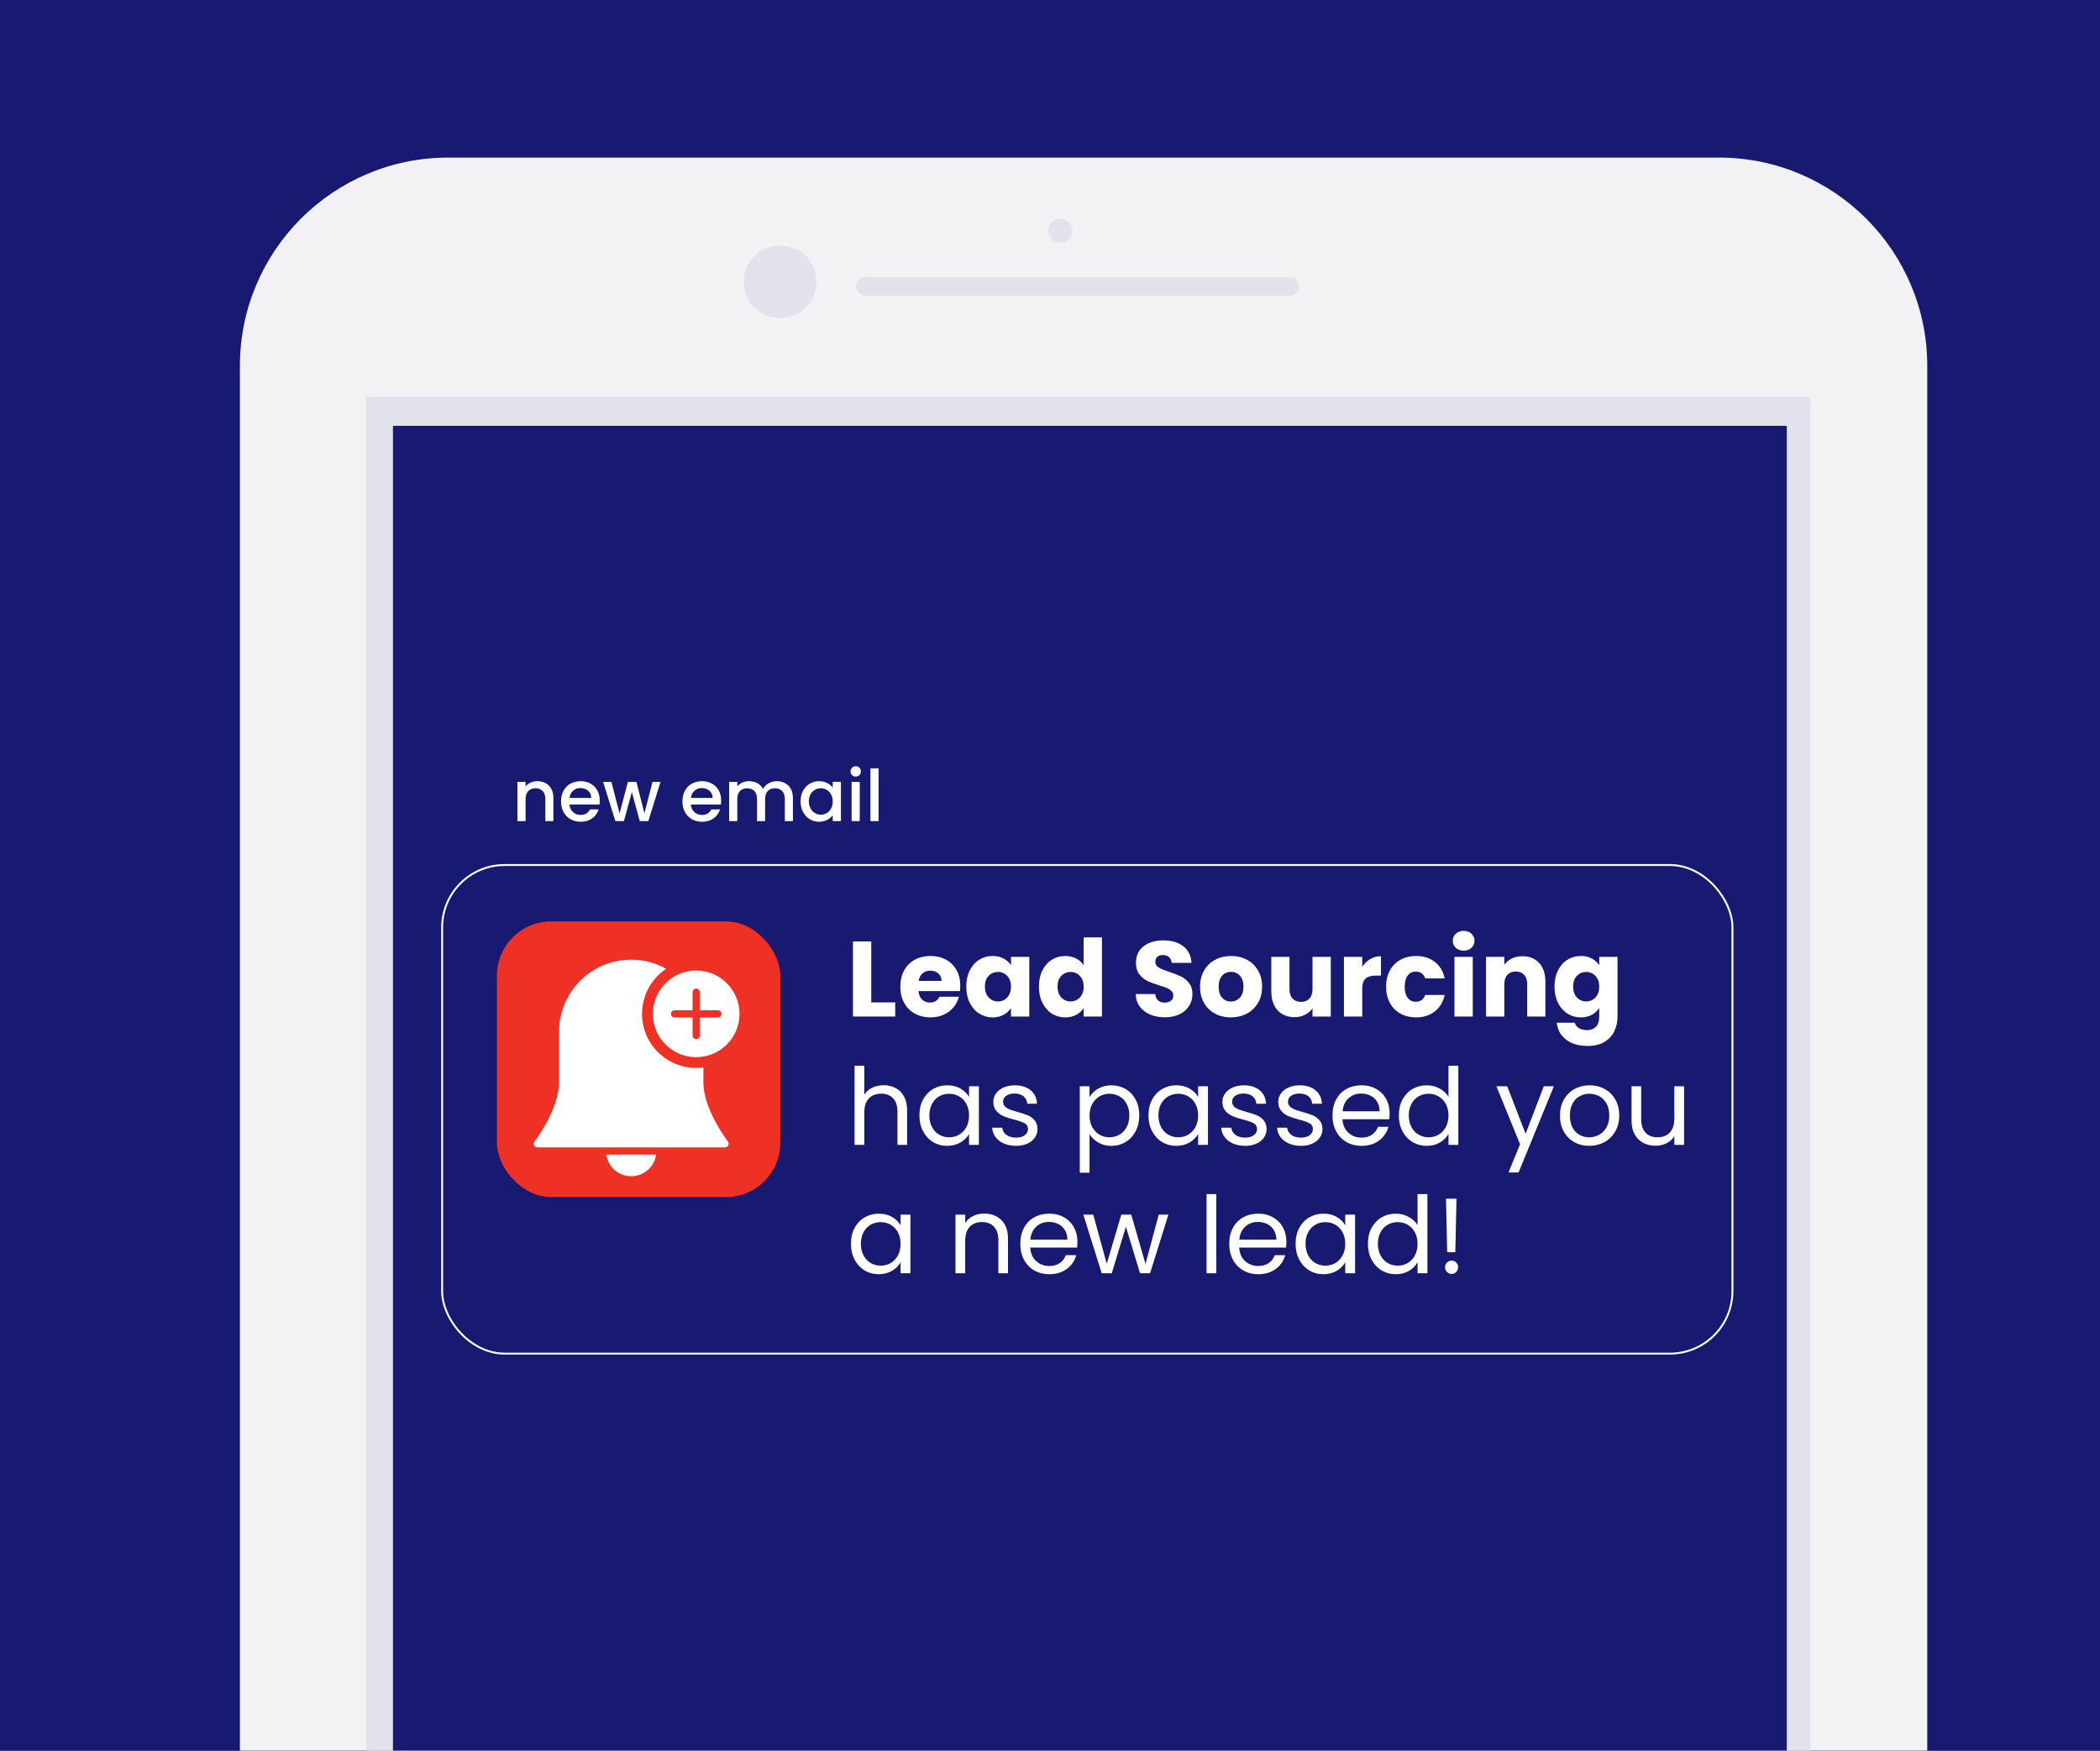
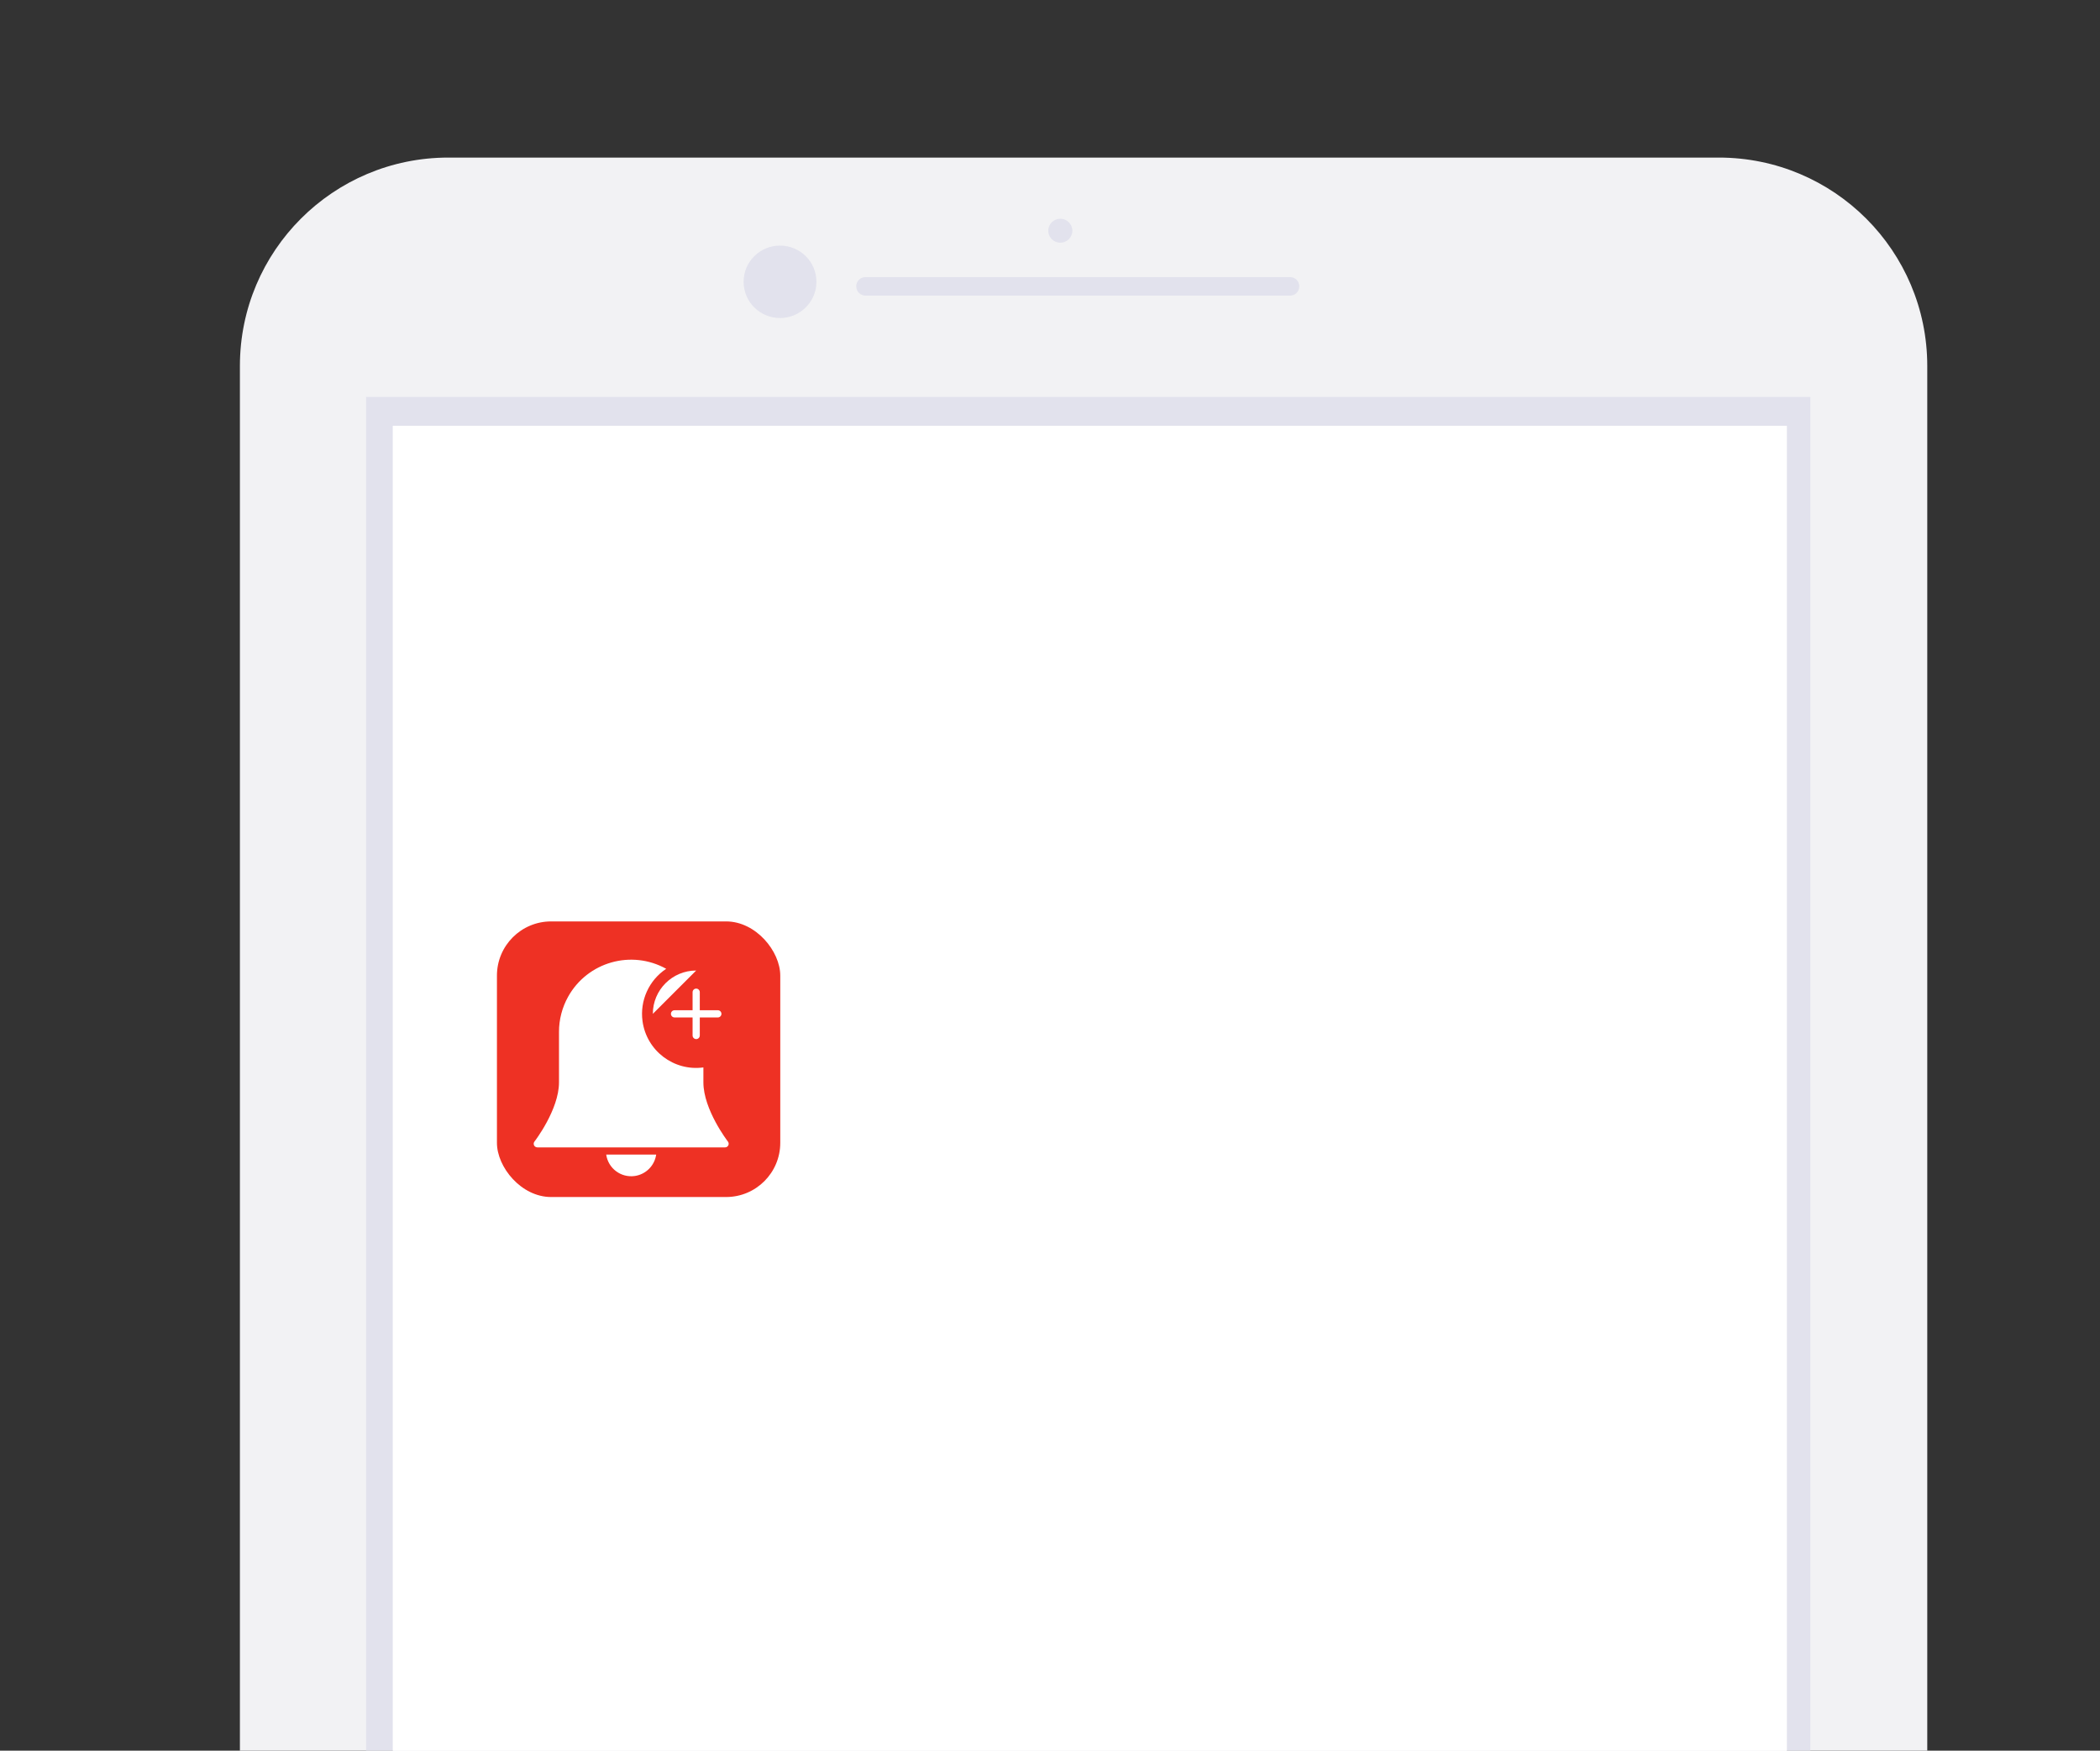
<svg xmlns="http://www.w3.org/2000/svg" id="Layer_1" viewBox="0 0 1177.67 982">
  <rect x="0" y="0" width="1177.67" height="982" fill="#333333" stroke="none" />
  <defs>
    <style>.cls-1{fill:none;stroke:#fff;stroke-miterlimit:10;stroke-width:1.07px;}.cls-2{fill:#f2f2f4;}.cls-3{fill:#ee3124;}.cls-4{fill:#fff;}.cls-5{fill:#e2e2ed;}.cls-6{fill:#181970;}</style>
  </defs>
-   <rect class="cls-6" x=".03" y="-1.64" width="1180.2" height="985.56" />
  <path class="cls-2" d="m251.43,88.39h712.49c64.55,0,116.88,52.33,116.88,116.88v780.84H134.54V205.27c0-64.55,52.33-116.88,116.88-116.88h.01Z" />
  <path class="cls-5" d="m485.38,155.41h238.04c2.88,0,5.21,2.33,5.21,5.21h0c0,2.88-2.33,5.21-5.21,5.21h-238.04c-2.88,0-5.21-2.33-5.21-5.21h0c0-2.88,2.33-5.21,5.21-5.21Z" />
  <ellipse class="cls-5" cx="437.43" cy="158.07" rx="20.42" ry="20.32" />
  <ellipse class="cls-5" cx="594.62" cy="129.42" rx="6.76" ry="6.72" />
  <rect class="cls-5" x="205.3" y="222.67" width="809.94" height="763.43" />
  <rect class="cls-4" x="220.34" y="238.85" width="781.69" height="747.26" />
  <rect class="cls-4" x="220.34" y="238.85" width="781.69" height="747.26" />
-   <rect class="cls-6" x="220.34" y="238.85" width="781.69" height="747.26" />
  <path class="cls-4" d="m488.6,562.28h13.44v7.92h-23.7v-42.12h10.26v34.2Z" />
-   <path class="cls-4" d="m538.34,555.92h-23.22c.16,2.08.83,3.67,2.01,4.77,1.18,1.1,2.63,1.65,4.35,1.65,2.56,0,4.34-1.08,5.34-3.24h10.92c-.56,2.2-1.57,4.18-3.03,5.94-1.46,1.76-3.29,3.14-5.49,4.14-2.2,1-4.66,1.5-7.38,1.5-3.28,0-6.2-.7-8.76-2.1-2.56-1.4-4.56-3.4-6-6-1.44-2.6-2.16-5.64-2.16-9.12s.71-6.52,2.13-9.12c1.42-2.6,3.41-4.6,5.97-6,2.56-1.4,5.5-2.1,8.82-2.1s6.12.68,8.64,2.04c2.52,1.36,4.49,3.3,5.91,5.82,1.42,2.52,2.13,5.46,2.13,8.82,0,.96-.06,1.96-.18,3Zm-10.32-5.7c0-1.76-.6-3.16-1.8-4.2-1.2-1.04-2.7-1.56-4.5-1.56s-3.17.5-4.35,1.5c-1.18,1-1.91,2.42-2.19,4.26h12.84Z" />
  <path class="cls-4" d="m543.83,544.34c1.3-2.6,3.07-4.6,5.31-6,2.24-1.4,4.74-2.1,7.5-2.1,2.36,0,4.43.48,6.21,1.44,1.78.96,3.15,2.22,4.11,3.78v-4.74h10.26v33.48h-10.26v-4.74c-1,1.56-2.39,2.82-4.17,3.78-1.78.96-3.85,1.44-6.21,1.44-2.72,0-5.2-.71-7.44-2.13-2.24-1.42-4.01-3.44-5.31-6.06-1.3-2.62-1.95-5.65-1.95-9.09s.65-6.46,1.95-9.06Zm21,3.06c-1.42-1.48-3.15-2.22-5.19-2.22s-3.77.73-5.19,2.19c-1.42,1.46-2.13,3.47-2.13,6.03s.71,4.59,2.13,6.09c1.42,1.5,3.15,2.25,5.19,2.25s3.77-.74,5.19-2.22c1.42-1.48,2.13-3.5,2.13-6.06s-.71-4.58-2.13-6.06Z" />
  <path class="cls-4" d="m584.57,544.34c1.3-2.6,3.07-4.6,5.31-6,2.24-1.4,4.74-2.1,7.5-2.1,2.2,0,4.21.46,6.03,1.38,1.82.92,3.25,2.16,4.29,3.72v-15.54h10.26v44.4h-10.26v-4.8c-.96,1.6-2.33,2.88-4.11,3.84-1.78.96-3.85,1.44-6.21,1.44-2.76,0-5.26-.71-7.5-2.13-2.24-1.42-4.01-3.44-5.31-6.06-1.3-2.62-1.95-5.65-1.95-9.09s.65-6.46,1.95-9.06Zm21,3.06c-1.42-1.48-3.15-2.22-5.19-2.22s-3.77.73-5.19,2.19c-1.42,1.46-2.13,3.47-2.13,6.03s.71,4.59,2.13,6.09c1.42,1.5,3.15,2.25,5.19,2.25s3.77-.74,5.19-2.22c1.42-1.48,2.13-3.5,2.13-6.06s-.71-4.58-2.13-6.06Z" />
  <path class="cls-4" d="m645.08,569.12c-2.44-1-4.39-2.48-5.85-4.44-1.46-1.96-2.23-4.32-2.31-7.08h10.92c.16,1.56.7,2.75,1.62,3.57.92.82,2.12,1.23,3.6,1.23s2.72-.35,3.6-1.05,1.32-1.67,1.32-2.91c0-1.04-.35-1.9-1.05-2.58-.7-.68-1.56-1.24-2.58-1.68-1.02-.44-2.47-.94-4.35-1.5-2.72-.84-4.94-1.68-6.66-2.52-1.72-.84-3.2-2.08-4.44-3.72-1.24-1.64-1.86-3.78-1.86-6.42,0-3.92,1.42-6.99,4.26-9.21,2.84-2.22,6.54-3.33,11.1-3.33s8.38,1.11,11.22,3.33c2.84,2.22,4.36,5.31,4.56,9.27h-11.1c-.08-1.36-.58-2.43-1.5-3.21s-2.1-1.17-3.54-1.17c-1.24,0-2.24.33-3,.99s-1.14,1.61-1.14,2.85c0,1.36.64,2.42,1.92,3.18,1.28.76,3.28,1.58,6,2.46,2.72.92,4.93,1.8,6.63,2.64s3.17,2.06,4.41,3.66c1.24,1.6,1.86,3.66,1.86,6.18s-.61,4.58-1.83,6.54c-1.22,1.96-2.99,3.52-5.31,4.68-2.32,1.16-5.06,1.74-8.22,1.74s-5.84-.5-8.28-1.5Z" />
  <path class="cls-4" d="m681.41,568.58c-2.62-1.4-4.68-3.4-6.18-6-1.5-2.6-2.25-5.64-2.25-9.12s.76-6.47,2.28-9.09c1.52-2.62,3.6-4.63,6.24-6.03,2.64-1.4,5.6-2.1,8.88-2.1s6.24.7,8.88,2.1c2.64,1.4,4.72,3.41,6.24,6.03,1.52,2.62,2.28,5.65,2.28,9.09s-.77,6.47-2.31,9.09c-1.54,2.62-3.64,4.63-6.3,6.03-2.66,1.4-5.63,2.1-8.91,2.1s-6.23-.7-8.85-2.1Zm13.86-8.94c1.38-1.44,2.07-3.5,2.07-6.18s-.67-4.74-2.01-6.18c-1.34-1.44-2.99-2.16-4.95-2.16s-3.66.71-4.98,2.13c-1.32,1.42-1.98,3.49-1.98,6.21s.65,4.74,1.95,6.18c1.3,1.44,2.93,2.16,4.89,2.16s3.63-.72,5.01-2.16Z" />
  <path class="cls-4" d="m746.3,536.72v33.48h-10.26v-4.56c-1.04,1.48-2.45,2.67-4.23,3.57-1.78.9-3.75,1.35-5.91,1.35-2.56,0-4.82-.57-6.78-1.71-1.96-1.14-3.48-2.79-4.56-4.95s-1.62-4.7-1.62-7.62v-19.56h10.2v18.18c0,2.24.58,3.98,1.74,5.22,1.16,1.24,2.72,1.86,4.68,1.86s3.58-.62,4.74-1.86c1.16-1.24,1.74-2.98,1.74-5.22v-18.18h10.26Z" />
  <path class="cls-4" d="m768.44,537.95c1.8-1.06,3.8-1.59,6-1.59v10.86h-2.82c-2.56,0-4.48.55-5.76,1.65-1.28,1.1-1.92,3.03-1.92,5.79v15.54h-10.26v-33.48h10.26v5.58c1.2-1.84,2.7-3.29,4.5-4.35Z" />
-   <path class="cls-4" d="m779.45,544.34c1.42-2.6,3.4-4.6,5.94-6,2.54-1.4,5.45-2.1,8.73-2.1,4.2,0,7.71,1.1,10.53,3.3,2.82,2.2,4.67,5.3,5.55,9.3h-10.92c-.92-2.56-2.7-3.84-5.34-3.84-1.88,0-3.38.73-4.5,2.19-1.12,1.46-1.68,3.55-1.68,6.27s.56,4.81,1.68,6.27c1.12,1.46,2.62,2.19,4.5,2.19,2.64,0,4.42-1.28,5.34-3.84h10.92c-.88,3.92-2.74,7-5.58,9.24-2.84,2.24-6.34,3.36-10.5,3.36-3.28,0-6.19-.7-8.73-2.1-2.54-1.4-4.52-3.4-5.94-6-1.42-2.6-2.13-5.64-2.13-9.12s.71-6.52,2.13-9.12Z" />
  <path class="cls-4" d="m816.41,531.65c-1.14-1.06-1.71-2.37-1.71-3.93s.57-2.93,1.71-3.99c1.14-1.06,2.61-1.59,4.41-1.59s3.21.53,4.35,1.59c1.14,1.06,1.71,2.39,1.71,3.99s-.57,2.87-1.71,3.93c-1.14,1.06-2.59,1.59-4.35,1.59s-3.27-.53-4.41-1.59Zm9.51,5.07v33.48h-10.26v-33.48h10.26Z" />
  <path class="cls-4" d="m863.15,540.17c2.34,2.54,3.51,6.03,3.51,10.47v19.56h-10.2v-18.18c0-2.24-.58-3.98-1.74-5.22-1.16-1.24-2.72-1.86-4.68-1.86s-3.52.62-4.68,1.86c-1.16,1.24-1.74,2.98-1.74,5.22v18.18h-10.26v-33.48h10.26v4.44c1.04-1.48,2.44-2.65,4.2-3.51,1.76-.86,3.74-1.29,5.94-1.29,3.92,0,7.05,1.27,9.39,3.81Z" />
  <path class="cls-4" d="m892.73,537.68c1.78.96,3.15,2.22,4.11,3.78v-4.74h10.26v33.42c0,3.08-.61,5.87-1.83,8.37-1.22,2.5-3.08,4.49-5.58,5.97-2.5,1.48-5.61,2.22-9.33,2.22-4.96,0-8.98-1.17-12.06-3.51s-4.84-5.51-5.28-9.51h10.14c.32,1.28,1.08,2.29,2.28,3.03,1.2.74,2.68,1.11,4.44,1.11,2.12,0,3.81-.61,5.07-1.83,1.26-1.22,1.89-3.17,1.89-5.85v-4.74c-1,1.56-2.38,2.83-4.14,3.81-1.76.98-3.82,1.47-6.18,1.47-2.76,0-5.26-.71-7.5-2.13-2.24-1.42-4.01-3.44-5.31-6.06-1.3-2.62-1.95-5.65-1.95-9.09s.65-6.46,1.95-9.06c1.3-2.6,3.07-4.6,5.31-6,2.24-1.4,4.74-2.1,7.5-2.1,2.36,0,4.43.48,6.21,1.44Zm1.98,9.72c-1.42-1.48-3.15-2.22-5.19-2.22s-3.77.73-5.19,2.19c-1.42,1.46-2.13,3.47-2.13,6.03s.71,4.59,2.13,6.09c1.42,1.5,3.15,2.25,5.19,2.25s3.77-.74,5.19-2.22c1.42-1.48,2.13-3.5,2.13-6.06s-.71-4.58-2.13-6.06Z" />
  <path class="cls-4" d="m502.28,610.31c2,1.06,3.57,2.65,4.71,4.77,1.14,2.12,1.71,4.7,1.71,7.74v19.38h-5.4v-18.6c0-3.28-.82-5.79-2.46-7.53-1.64-1.74-3.88-2.61-6.72-2.61s-5.17.9-6.87,2.7-2.55,4.42-2.55,7.86v18.18h-5.46v-44.4h5.46v16.2c1.08-1.68,2.57-2.98,4.47-3.9,1.9-.92,4.03-1.38,6.39-1.38,2.48,0,4.72.53,6.72,1.59Z" />
  <path class="cls-4" d="m517.64,616.79c1.36-2.54,3.23-4.51,5.61-5.91,2.38-1.4,5.03-2.1,7.95-2.1s5.38.62,7.5,1.86,3.7,2.8,4.74,4.68v-6h5.52v32.88h-5.52v-6.12c-1.08,1.92-2.69,3.51-4.83,4.77-2.14,1.26-4.63,1.89-7.47,1.89s-5.56-.72-7.92-2.16c-2.36-1.44-4.22-3.46-5.58-6.06-1.36-2.6-2.04-5.56-2.04-8.88s.68-6.31,2.04-8.85Zm24.3,2.43c-1-1.84-2.35-3.25-4.05-4.23-1.7-.98-3.57-1.47-5.61-1.47s-3.9.48-5.58,1.44c-1.68.96-3.02,2.36-4.02,4.2-1,1.84-1.5,4-1.5,6.48s.5,4.71,1.5,6.57c1,1.86,2.34,3.28,4.02,4.26,1.68.98,3.54,1.47,5.58,1.47s3.91-.49,5.61-1.47c1.7-.98,3.05-2.4,4.05-4.26,1-1.86,1.5-4.03,1.5-6.51s-.5-4.64-1.5-6.48Z" />
  <path class="cls-4" d="m563.06,641.45c-2-.86-3.58-2.06-4.74-3.6-1.16-1.54-1.8-3.31-1.92-5.31h5.64c.16,1.64.93,2.98,2.31,4.02,1.38,1.04,3.19,1.56,5.43,1.56,2.08,0,3.72-.46,4.92-1.38,1.2-.92,1.8-2.08,1.8-3.48s-.64-2.51-1.92-3.21c-1.28-.7-3.26-1.39-5.94-2.07-2.44-.64-4.43-1.29-5.97-1.95-1.54-.66-2.86-1.64-3.96-2.94-1.1-1.3-1.65-3.01-1.65-5.13,0-1.68.5-3.22,1.5-4.62,1-1.4,2.42-2.51,4.26-3.33,1.84-.82,3.94-1.23,6.3-1.23,3.64,0,6.58.92,8.82,2.76,2.24,1.84,3.44,4.36,3.6,7.56h-5.46c-.12-1.72-.81-3.1-2.07-4.14-1.26-1.04-2.95-1.56-5.07-1.56-1.96,0-3.52.42-4.68,1.26s-1.74,1.94-1.74,3.3c0,1.08.35,1.97,1.05,2.67.7.7,1.58,1.26,2.64,1.68,1.06.42,2.53.89,4.41,1.41,2.36.64,4.28,1.27,5.76,1.89,1.48.62,2.75,1.55,3.81,2.79,1.06,1.24,1.61,2.86,1.65,4.86,0,1.8-.5,3.42-1.5,4.86-1,1.44-2.41,2.57-4.23,3.39-1.82.82-3.91,1.23-6.27,1.23-2.52,0-4.78-.43-6.78-1.29Z" />
  <path class="cls-4" d="m615.83,610.67c2.14-1.26,4.63-1.89,7.47-1.89s5.57.7,7.95,2.1c2.38,1.4,4.25,3.37,5.61,5.91,1.36,2.54,2.04,5.49,2.04,8.85s-.68,6.28-2.04,8.88c-1.36,2.6-3.23,4.62-5.61,6.06-2.38,1.44-5.03,2.16-7.95,2.16s-5.27-.63-7.41-1.89c-2.14-1.26-3.77-2.83-4.89-4.71v21.66h-5.46v-48.48h5.46v6.06c1.08-1.88,2.69-3.45,4.83-4.71Zm15.99,8.49c-1-1.84-2.35-3.24-4.05-4.2s-3.57-1.44-5.61-1.44-3.85.49-5.55,1.47c-1.7.98-3.06,2.4-4.08,4.26-1.02,1.86-1.53,4.01-1.53,6.45s.51,4.65,1.53,6.51c1.02,1.86,2.38,3.28,4.08,4.26,1.7.98,3.55,1.47,5.55,1.47s3.91-.49,5.61-1.47c1.7-.98,3.05-2.4,4.05-4.26,1-1.86,1.5-4.05,1.5-6.57s-.5-4.64-1.5-6.48Z" />
  <path class="cls-4" d="m646.1,616.79c1.36-2.54,3.23-4.51,5.61-5.91,2.38-1.4,5.03-2.1,7.95-2.1s5.38.62,7.5,1.86,3.7,2.8,4.74,4.68v-6h5.52v32.88h-5.52v-6.12c-1.08,1.92-2.69,3.51-4.83,4.77-2.14,1.26-4.63,1.89-7.47,1.89s-5.56-.72-7.92-2.16c-2.36-1.44-4.22-3.46-5.58-6.06-1.36-2.6-2.04-5.56-2.04-8.88s.68-6.31,2.04-8.85Zm24.3,2.43c-1-1.84-2.35-3.25-4.05-4.23-1.7-.98-3.57-1.47-5.61-1.47s-3.9.48-5.58,1.44c-1.68.96-3.02,2.36-4.02,4.2-1,1.84-1.5,4-1.5,6.48s.5,4.71,1.5,6.57c1,1.86,2.34,3.28,4.02,4.26,1.68.98,3.54,1.47,5.58,1.47s3.91-.49,5.61-1.47c1.7-.98,3.05-2.4,4.05-4.26,1-1.86,1.5-4.03,1.5-6.51s-.5-4.64-1.5-6.48Z" />
  <path class="cls-4" d="m691.52,641.45c-2-.86-3.58-2.06-4.74-3.6-1.16-1.54-1.8-3.31-1.92-5.31h5.64c.16,1.64.93,2.98,2.31,4.02,1.38,1.04,3.19,1.56,5.43,1.56,2.08,0,3.72-.46,4.92-1.38,1.2-.92,1.8-2.08,1.8-3.48s-.64-2.51-1.92-3.21c-1.28-.7-3.26-1.39-5.94-2.07-2.44-.64-4.43-1.29-5.97-1.95-1.54-.66-2.86-1.64-3.96-2.94-1.1-1.3-1.65-3.01-1.65-5.13,0-1.68.5-3.22,1.5-4.62,1-1.4,2.42-2.51,4.26-3.33,1.84-.82,3.94-1.23,6.3-1.23,3.64,0,6.58.92,8.82,2.76,2.24,1.84,3.44,4.36,3.6,7.56h-5.46c-.12-1.72-.81-3.1-2.07-4.14-1.26-1.04-2.95-1.56-5.07-1.56-1.96,0-3.52.42-4.68,1.26s-1.74,1.94-1.74,3.3c0,1.08.35,1.97,1.05,2.67.7.7,1.58,1.26,2.64,1.68,1.06.42,2.53.89,4.41,1.41,2.36.64,4.28,1.27,5.76,1.89,1.48.62,2.75,1.55,3.81,2.79,1.06,1.24,1.61,2.86,1.65,4.86,0,1.8-.5,3.42-1.5,4.86-1,1.44-2.41,2.57-4.23,3.39-1.82.82-3.91,1.23-6.27,1.23-2.52,0-4.78-.43-6.78-1.29Z" />
  <path class="cls-4" d="m722.84,641.45c-2-.86-3.58-2.06-4.74-3.6-1.16-1.54-1.8-3.31-1.92-5.31h5.64c.16,1.64.93,2.98,2.31,4.02,1.38,1.04,3.19,1.56,5.43,1.56,2.08,0,3.72-.46,4.92-1.38,1.2-.92,1.8-2.08,1.8-3.48s-.64-2.51-1.92-3.21c-1.28-.7-3.26-1.39-5.94-2.07-2.44-.64-4.43-1.29-5.97-1.95-1.54-.66-2.86-1.64-3.96-2.94-1.1-1.3-1.65-3.01-1.65-5.13,0-1.68.5-3.22,1.5-4.62,1-1.4,2.42-2.51,4.26-3.33,1.84-.82,3.94-1.23,6.3-1.23,3.64,0,6.58.92,8.82,2.76,2.24,1.84,3.44,4.36,3.6,7.56h-5.46c-.12-1.72-.81-3.1-2.07-4.14-1.26-1.04-2.95-1.56-5.07-1.56-1.96,0-3.52.42-4.68,1.26s-1.74,1.94-1.74,3.3c0,1.08.35,1.97,1.05,2.67.7.7,1.58,1.26,2.64,1.68,1.06.42,2.53.89,4.41,1.41,2.36.64,4.28,1.27,5.76,1.89,1.48.62,2.75,1.55,3.81,2.79,1.06,1.24,1.61,2.86,1.65,4.86,0,1.8-.5,3.42-1.5,4.86-1,1.44-2.41,2.57-4.23,3.39-1.82.82-3.91,1.23-6.27,1.23-2.52,0-4.78-.43-6.78-1.29Z" />
  <path class="cls-4" d="m779.12,627.8h-26.28c.2,3.24,1.31,5.77,3.33,7.59,2.02,1.82,4.47,2.73,7.35,2.73,2.36,0,4.33-.55,5.91-1.65,1.58-1.1,2.69-2.57,3.33-4.41h5.88c-.88,3.16-2.64,5.73-5.28,7.71-2.64,1.98-5.92,2.97-9.84,2.97-3.12,0-5.91-.7-8.37-2.1s-4.39-3.39-5.79-5.97-2.1-5.57-2.1-8.97.68-6.38,2.04-8.94c1.36-2.56,3.27-4.53,5.73-5.91,2.46-1.38,5.29-2.07,8.49-2.07s5.88.68,8.28,2.04c2.4,1.36,4.25,3.23,5.55,5.61s1.95,5.07,1.95,8.07c0,1.04-.06,2.14-.18,3.3Zm-6.84-9.81c-.92-1.5-2.17-2.64-3.75-3.42s-3.33-1.17-5.25-1.17c-2.76,0-5.11.88-7.05,2.64-1.94,1.76-3.05,4.2-3.33,7.32h20.76c0-2.08-.46-3.87-1.38-5.37Z" />
  <path class="cls-4" d="m786.5,616.79c1.36-2.54,3.23-4.51,5.61-5.91,2.38-1.4,5.05-2.1,8.01-2.1,2.56,0,4.94.59,7.14,1.77,2.2,1.18,3.88,2.73,5.04,4.65v-17.4h5.52v44.4h-5.52v-6.18c-1.08,1.96-2.68,3.57-4.8,4.83-2.12,1.26-4.6,1.89-7.44,1.89s-5.57-.72-7.95-2.16c-2.38-1.44-4.25-3.46-5.61-6.06-1.36-2.6-2.04-5.56-2.04-8.88s.68-6.31,2.04-8.85Zm24.3,2.43c-1-1.84-2.35-3.25-4.05-4.23-1.7-.98-3.57-1.47-5.61-1.47s-3.9.48-5.58,1.44c-1.68.96-3.02,2.36-4.02,4.2-1,1.84-1.5,4-1.5,6.48s.5,4.71,1.5,6.57c1,1.86,2.34,3.28,4.02,4.26,1.68.98,3.54,1.47,5.58,1.47s3.91-.49,5.61-1.47c1.7-.98,3.05-2.4,4.05-4.26,1-1.86,1.5-4.03,1.5-6.51s-.5-4.64-1.5-6.48Z" />
  <path class="cls-4" d="m871.4,609.32l-19.8,48.36h-5.64l6.48-15.84-13.26-32.52h6.06l10.32,26.64,10.2-26.64h5.64Z" />
  <path class="cls-4" d="m882.83,640.64c-2.5-1.4-4.46-3.39-5.88-5.97-1.42-2.58-2.13-5.57-2.13-8.97s.73-6.33,2.19-8.91,3.45-4.56,5.97-5.94c2.52-1.38,5.34-2.07,8.46-2.07s5.94.69,8.46,2.07c2.52,1.38,4.51,3.35,5.97,5.91,1.46,2.56,2.19,5.54,2.19,8.94s-.75,6.39-2.25,8.97-3.53,4.57-6.09,5.97c-2.56,1.4-5.4,2.1-8.52,2.1s-5.87-.7-8.37-2.1Zm13.89-4.08c1.72-.92,3.11-2.3,4.17-4.14,1.06-1.84,1.59-4.08,1.59-6.72s-.52-4.88-1.56-6.72-2.4-3.21-4.08-4.11c-1.68-.9-3.5-1.35-5.46-1.35s-3.83.45-5.49,1.35c-1.66.9-2.99,2.27-3.99,4.11-1,1.84-1.5,4.08-1.5,6.72s.49,4.94,1.47,6.78c.98,1.84,2.29,3.21,3.93,4.11,1.64.9,3.44,1.35,5.4,1.35s3.8-.46,5.52-1.38Z" />
-   <path class="cls-4" d="m944.42,609.32v32.88h-5.46v-4.86c-1.04,1.68-2.49,2.99-4.35,3.93-1.86.94-3.91,1.41-6.15,1.41-2.56,0-4.86-.53-6.9-1.59-2.04-1.06-3.65-2.65-4.83-4.77s-1.77-4.7-1.77-7.74v-19.26h5.4v18.54c0,3.24.82,5.73,2.46,7.47,1.64,1.74,3.88,2.61,6.72,2.61s5.22-.9,6.9-2.7c1.68-1.8,2.52-4.42,2.52-7.86v-18.06h5.46Z" />
  <path class="cls-4" d="m479.24,688.79c1.36-2.54,3.23-4.51,5.61-5.91,2.38-1.4,5.03-2.1,7.95-2.1s5.38.62,7.5,1.86,3.7,2.8,4.74,4.68v-6h5.52v32.88h-5.52v-6.12c-1.08,1.92-2.69,3.51-4.83,4.77-2.14,1.26-4.63,1.89-7.47,1.89s-5.56-.72-7.92-2.16c-2.36-1.44-4.22-3.46-5.58-6.06-1.36-2.6-2.04-5.56-2.04-8.88s.68-6.31,2.04-8.85Zm24.3,2.43c-1-1.84-2.35-3.25-4.05-4.23-1.7-.98-3.57-1.47-5.61-1.47s-3.9.48-5.58,1.44c-1.68.96-3.02,2.36-4.02,4.2-1,1.84-1.5,4-1.5,6.48s.5,4.71,1.5,6.57c1,1.86,2.34,3.28,4.02,4.26,1.68.98,3.54,1.47,5.58,1.47s3.91-.49,5.61-1.47c1.7-.98,3.05-2.4,4.05-4.26,1-1.86,1.5-4.03,1.5-6.51s-.5-4.64-1.5-6.48Z" />
  <path class="cls-4" d="m561.56,684.35c2.48,2.42,3.72,5.91,3.72,10.47v19.38h-5.4v-18.6c0-3.28-.82-5.79-2.46-7.53-1.64-1.74-3.88-2.61-6.72-2.61s-5.17.9-6.87,2.7-2.55,4.42-2.55,7.86v18.18h-5.46v-32.88h5.46v4.68c1.08-1.68,2.55-2.98,4.41-3.9,1.86-.92,3.91-1.38,6.15-1.38,4,0,7.24,1.21,9.72,3.63Z" />
  <path class="cls-4" d="m604.04,699.8h-26.28c.2,3.24,1.31,5.77,3.33,7.59,2.02,1.82,4.47,2.73,7.35,2.73,2.36,0,4.33-.55,5.91-1.65,1.58-1.1,2.69-2.57,3.33-4.41h5.88c-.88,3.16-2.64,5.73-5.28,7.71-2.64,1.98-5.92,2.97-9.84,2.97-3.12,0-5.91-.7-8.37-2.1s-4.39-3.39-5.79-5.97-2.1-5.57-2.1-8.97.68-6.38,2.04-8.94c1.36-2.56,3.27-4.53,5.73-5.91,2.46-1.38,5.29-2.07,8.49-2.07s5.88.68,8.28,2.04c2.4,1.36,4.25,3.23,5.55,5.61s1.95,5.07,1.95,8.07c0,1.04-.06,2.14-.18,3.3Zm-6.84-9.81c-.92-1.5-2.17-2.64-3.75-3.42s-3.33-1.17-5.25-1.17c-2.76,0-5.11.88-7.05,2.64-1.94,1.76-3.05,4.2-3.33,7.32h20.76c0-2.08-.46-3.87-1.38-5.37Z" />
  <path class="cls-4" d="m655.22,681.32l-10.26,32.88h-5.64l-7.92-26.1-7.92,26.1h-5.64l-10.32-32.88h5.58l7.56,27.6,8.16-27.6h5.58l7.98,27.66,7.44-27.66h5.4Z" />
  <path class="cls-4" d="m682.1,669.8v44.4h-5.46v-44.4h5.46Z" />
  <path class="cls-4" d="m721.22,699.8h-26.28c.2,3.24,1.31,5.77,3.33,7.59,2.02,1.82,4.47,2.73,7.35,2.73,2.36,0,4.33-.55,5.91-1.65,1.58-1.1,2.69-2.57,3.33-4.41h5.88c-.88,3.16-2.64,5.73-5.28,7.71-2.64,1.98-5.92,2.97-9.84,2.97-3.12,0-5.91-.7-8.37-2.1s-4.39-3.39-5.79-5.97-2.1-5.57-2.1-8.97.68-6.38,2.04-8.94c1.36-2.56,3.27-4.53,5.73-5.91,2.46-1.38,5.29-2.07,8.49-2.07s5.88.68,8.28,2.04c2.4,1.36,4.25,3.23,5.55,5.61s1.95,5.07,1.95,8.07c0,1.04-.06,2.14-.18,3.3Zm-6.84-9.81c-.92-1.5-2.17-2.64-3.75-3.42s-3.33-1.17-5.25-1.17c-2.76,0-5.11.88-7.05,2.64-1.94,1.76-3.05,4.2-3.33,7.32h20.76c0-2.08-.46-3.87-1.38-5.37Z" />
  <path class="cls-4" d="m728.6,688.79c1.36-2.54,3.23-4.51,5.61-5.91,2.38-1.4,5.03-2.1,7.95-2.1s5.38.62,7.5,1.86,3.7,2.8,4.74,4.68v-6h5.52v32.88h-5.52v-6.12c-1.08,1.92-2.69,3.51-4.83,4.77-2.14,1.26-4.63,1.89-7.47,1.89s-5.56-.72-7.92-2.16c-2.36-1.44-4.22-3.46-5.58-6.06-1.36-2.6-2.04-5.56-2.04-8.88s.68-6.31,2.04-8.85Zm24.3,2.43c-1-1.84-2.35-3.25-4.05-4.23-1.7-.98-3.57-1.47-5.61-1.47s-3.9.48-5.58,1.44c-1.68.96-3.02,2.36-4.02,4.2-1,1.84-1.5,4-1.5,6.48s.5,4.71,1.5,6.57c1,1.86,2.34,3.28,4.02,4.26,1.68.98,3.54,1.47,5.58,1.47s3.91-.49,5.61-1.47c1.7-.98,3.05-2.4,4.05-4.26,1-1.86,1.5-4.03,1.5-6.51s-.5-4.64-1.5-6.48Z" />
  <path class="cls-4" d="m769.16,688.79c1.36-2.54,3.23-4.51,5.61-5.91,2.38-1.4,5.05-2.1,8.01-2.1,2.56,0,4.94.59,7.14,1.77,2.2,1.18,3.88,2.73,5.04,4.65v-17.4h5.52v44.4h-5.52v-6.18c-1.08,1.96-2.68,3.57-4.8,4.83-2.12,1.26-4.6,1.89-7.44,1.89s-5.57-.72-7.95-2.16c-2.38-1.44-4.25-3.46-5.61-6.06-1.36-2.6-2.04-5.56-2.04-8.88s.68-6.31,2.04-8.85Zm24.3,2.43c-1-1.84-2.35-3.25-4.05-4.23-1.7-.98-3.57-1.47-5.61-1.47s-3.9.48-5.58,1.44c-1.68.96-3.02,2.36-4.02,4.2-1,1.84-1.5,4-1.5,6.48s.5,4.71,1.5,6.57c1,1.86,2.34,3.28,4.02,4.26,1.68.98,3.54,1.47,5.58,1.47s3.91-.49,5.61-1.47c1.7-.98,3.05-2.4,4.05-4.26,1-1.86,1.5-4.03,1.5-6.51s-.5-4.64-1.5-6.48Z" />
  <path class="cls-4" d="m811.46,713.48c-.72-.72-1.08-1.6-1.08-2.64s.36-1.92,1.08-2.64c.72-.72,1.6-1.08,2.64-1.08s1.85.36,2.55,1.08c.7.72,1.05,1.6,1.05,2.64s-.35,1.92-1.05,2.64c-.7.72-1.55,1.08-2.55,1.08s-1.92-.36-2.64-1.08Zm5.34-41.1l-.66,30h-4.56l-.66-30h5.88Z" />
  <path class="cls-4" d="m305.96,439.27c1.37.72,2.45,1.79,3.22,3.2.77,1.41,1.16,3.12,1.16,5.12v13h-4.52v-12.32c0-1.97-.49-3.49-1.48-4.54-.99-1.05-2.33-1.58-4.04-1.58s-3.06.53-4.06,1.58c-1,1.05-1.5,2.57-1.5,4.54v12.32h-4.56v-22.04h4.56v2.52c.75-.91,1.7-1.61,2.86-2.12s2.39-.76,3.7-.76c1.73,0,3.29.36,4.66,1.08Z" />
  <path class="cls-4" d="m336.18,451.27h-16.84c.13,1.76.79,3.17,1.96,4.24,1.17,1.07,2.61,1.6,4.32,1.6,2.45,0,4.19-1.03,5.2-3.08h4.92c-.67,2.03-1.87,3.69-3.62,4.98-1.75,1.29-3.91,1.94-6.5,1.94-2.11,0-3.99-.47-5.66-1.42-1.67-.95-2.97-2.28-3.92-4-.95-1.72-1.42-3.71-1.42-5.98s.46-4.26,1.38-5.98c.92-1.72,2.21-3.05,3.88-3.98,1.67-.93,3.58-1.4,5.74-1.4s3.93.45,5.56,1.36c1.63.91,2.89,2.18,3.8,3.82.91,1.64,1.36,3.53,1.36,5.66,0,.83-.05,1.57-.16,2.24Zm-4.6-3.68c-.03-1.68-.63-3.03-1.8-4.04-1.17-1.01-2.63-1.52-4.36-1.52-1.57,0-2.92.5-4.04,1.5s-1.79,2.35-2,4.06h12.2Z" />
  <path class="cls-4" d="m370.42,438.55l-6.84,22.04h-4.8l-4.44-16.28-4.44,16.28h-4.8l-6.88-22.04h4.64l4.6,17.72,4.68-17.72h4.76l4.48,17.64,4.56-17.64h4.48Z" />
  <path class="cls-4" d="m404.26,451.27h-16.84c.13,1.76.79,3.17,1.96,4.24,1.17,1.07,2.61,1.6,4.32,1.6,2.45,0,4.19-1.03,5.2-3.08h4.92c-.67,2.03-1.87,3.69-3.62,4.98-1.75,1.29-3.91,1.94-6.5,1.94-2.11,0-3.99-.47-5.66-1.42-1.67-.95-2.97-2.28-3.92-4-.95-1.72-1.42-3.71-1.42-5.98s.46-4.26,1.38-5.98c.92-1.72,2.21-3.05,3.88-3.98,1.67-.93,3.58-1.4,5.74-1.4s3.93.45,5.56,1.36c1.63.91,2.89,2.18,3.8,3.82.91,1.64,1.36,3.53,1.36,5.66,0,.83-.05,1.57-.16,2.24Zm-4.6-3.68c-.03-1.68-.63-3.03-1.8-4.04-1.17-1.01-2.63-1.52-4.36-1.52-1.57,0-2.92.5-4.04,1.5s-1.79,2.35-2,4.06h12.2Z" />
  <path class="cls-4" d="m440.24,439.27c1.37.72,2.45,1.79,3.24,3.2.79,1.41,1.18,3.12,1.18,5.12v13h-4.52v-12.32c0-1.97-.49-3.49-1.48-4.54-.99-1.05-2.33-1.58-4.04-1.58s-3.06.53-4.06,1.58c-1,1.05-1.5,2.57-1.5,4.54v12.32h-4.52v-12.32c0-1.97-.49-3.49-1.48-4.54-.99-1.05-2.33-1.58-4.04-1.58s-3.06.53-4.06,1.58c-1,1.05-1.5,2.57-1.5,4.54v12.32h-4.56v-22.04h4.56v2.52c.75-.91,1.69-1.61,2.84-2.12,1.15-.51,2.37-.76,3.68-.76,1.76,0,3.33.37,4.72,1.12,1.39.75,2.45,1.83,3.2,3.24.67-1.33,1.71-2.39,3.12-3.18,1.41-.79,2.93-1.18,4.56-1.18,1.73,0,3.29.36,4.66,1.08Z" />
  <path class="cls-4" d="m450.32,443.59c.92-1.71,2.17-3.03,3.76-3.98,1.59-.95,3.34-1.42,5.26-1.42,1.73,0,3.25.34,4.54,1.02,1.29.68,2.33,1.53,3.1,2.54v-3.2h4.6v22.04h-4.6v-3.28c-.77,1.04-1.83,1.91-3.16,2.6-1.33.69-2.85,1.04-4.56,1.04-1.89,0-3.63-.49-5.2-1.46s-2.82-2.33-3.74-4.08-1.38-3.73-1.38-5.94.46-4.17,1.38-5.88Zm15.72,2c-.63-1.12-1.45-1.97-2.46-2.56-1.01-.59-2.11-.88-3.28-.88s-2.27.29-3.28.86c-1.01.57-1.83,1.41-2.46,2.52s-.94,2.42-.94,3.94.31,2.85.94,4c.63,1.15,1.45,2.02,2.48,2.62,1.03.6,2.11.9,3.26.9s2.27-.29,3.28-.88c1.01-.59,1.83-1.45,2.46-2.58.63-1.13.94-2.46.94-3.98s-.31-2.84-.94-3.96Z" />
  <path class="cls-4" d="m477.82,434.79c-.56-.56-.84-1.25-.84-2.08s.28-1.52.84-2.08c.56-.56,1.25-.84,2.08-.84s1.48.28,2.04.84c.56.56.84,1.25.84,2.08s-.28,1.52-.84,2.08c-.56.56-1.24.84-2.04.84s-1.52-.28-2.08-.84Zm4.32,3.76v22.04h-4.56v-22.04h4.56Z" />
  <path class="cls-4" d="m492.7,430.99v29.6h-4.56v-29.6h4.56Z" />
  <rect class="cls-3" x="278.68" y="516.84" width="158.89" height="154.6" rx="30.39" ry="30.39" />
  <path class="cls-4" d="m339.96,647.64c1.11,7.74,8.28,13.11,16.02,12,6.22-.89,11.1-5.78,12-12h-28.02Z" />
  <path class="cls-4" d="m394.46,607.15v-8.4c-16.6,2.25-31.89-9.38-34.14-25.98-1.56-11.52,3.59-22.92,13.28-29.35-19.53-10.86-44.16-3.84-55.02,15.69-3.35,6.03-5.11,12.81-5.1,19.7v28.34c0,15.3-13.61,33-13.75,33.17-.69.88-.53,2.15.35,2.84.36.28.79.43,1.25.43h105.28c1.12,0,2.02-.9,2.03-2.02,0-.45-.15-.89-.43-1.25-.14-.17-13.75-17.88-13.75-33.17Z" />
-   <path class="cls-4" d="m390.41,544.39c-13.42,0-24.3,10.88-24.3,24.3s10.88,24.3,24.3,24.3,24.3-10.88,24.3-24.3-10.88-24.3-24.3-24.3Zm12.15,26.32h-10.12v10.12c0,1.12-.91,2.02-2.02,2.02s-2.02-.91-2.02-2.02v-10.12h-10.12c-1.12,0-2.02-.91-2.02-2.02s.91-2.02,2.02-2.02h10.12v-10.12c0-1.12.91-2.02,2.02-2.02s2.02.91,2.02,2.02v10.12h10.12c1.12,0,2.02.91,2.02,2.02s-.91,2.02-2.02,2.02Z" />
+   <path class="cls-4" d="m390.41,544.39c-13.42,0-24.3,10.88-24.3,24.3Zm12.15,26.32h-10.12v10.12c0,1.12-.91,2.02-2.02,2.02s-2.02-.91-2.02-2.02v-10.12h-10.12c-1.12,0-2.02-.91-2.02-2.02s.91-2.02,2.02-2.02h10.12v-10.12c0-1.12.91-2.02,2.02-2.02s2.02.91,2.02,2.02v10.12h10.12c1.12,0,2.02.91,2.02,2.02s-.91,2.02-2.02,2.02Z" />
  <rect class="cls-1" x="247.95" y="485.21" width="723.6" height="274.06" rx="35.05" ry="35.05" />
</svg>